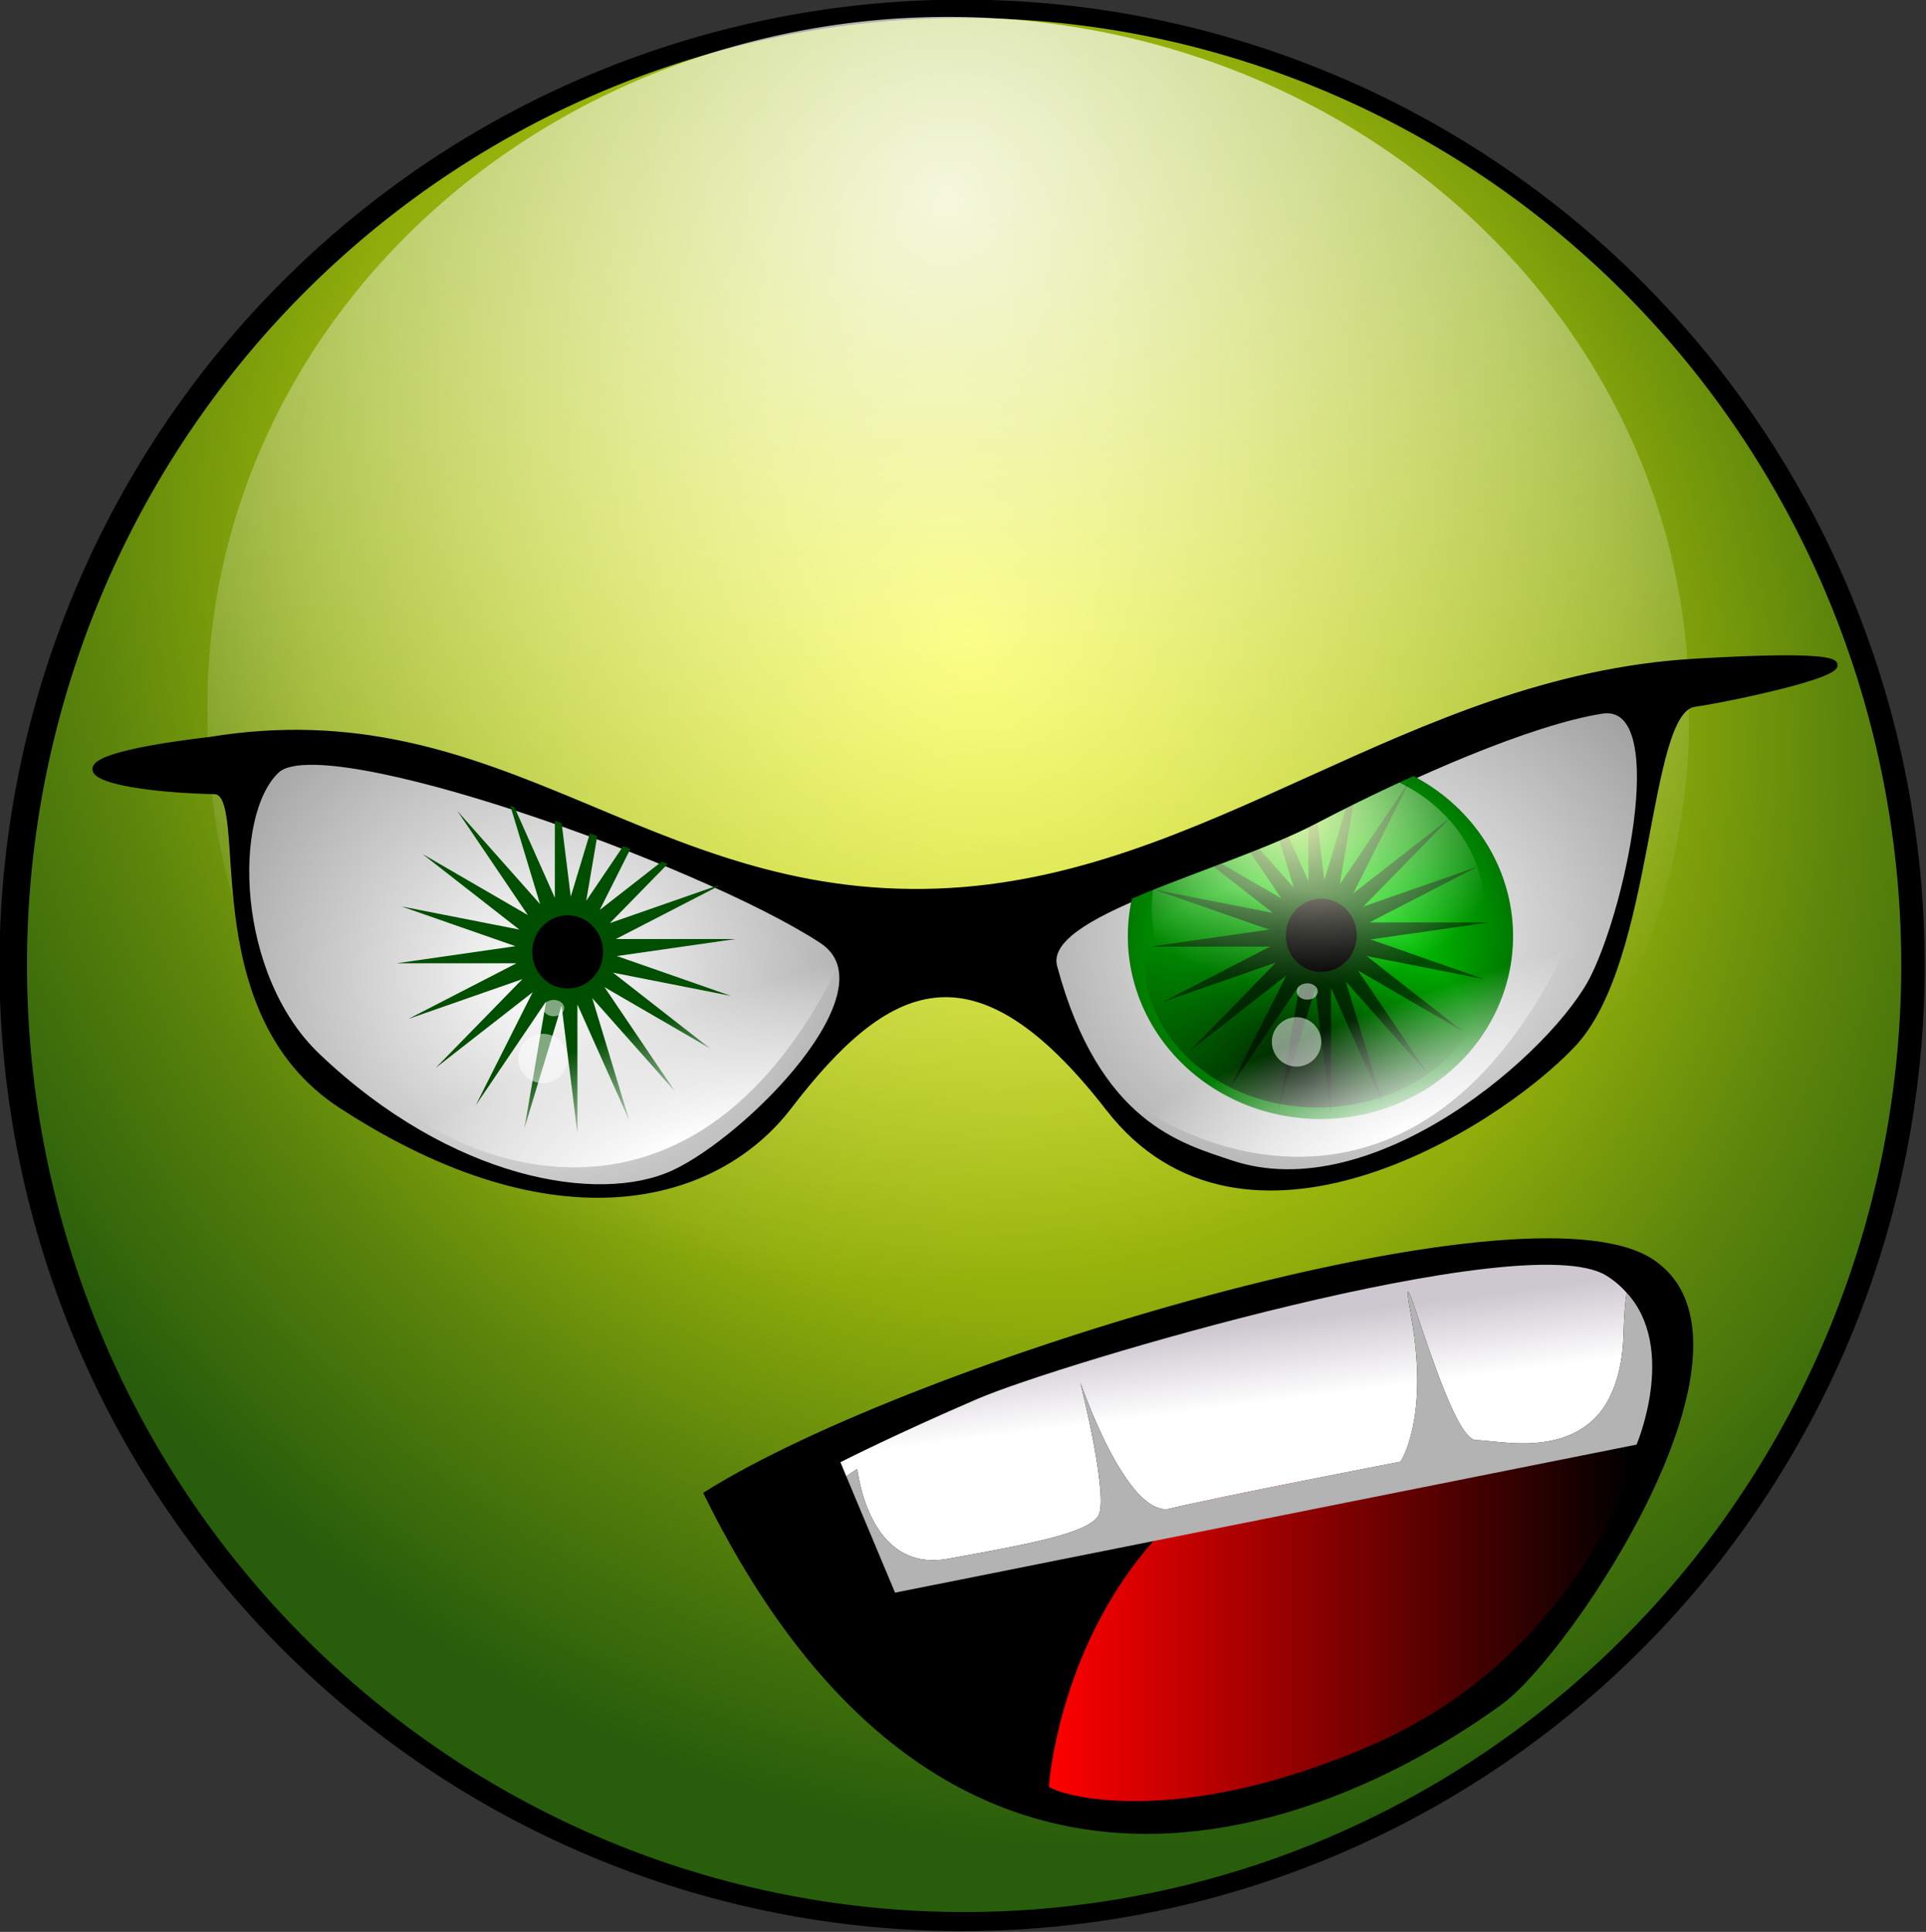
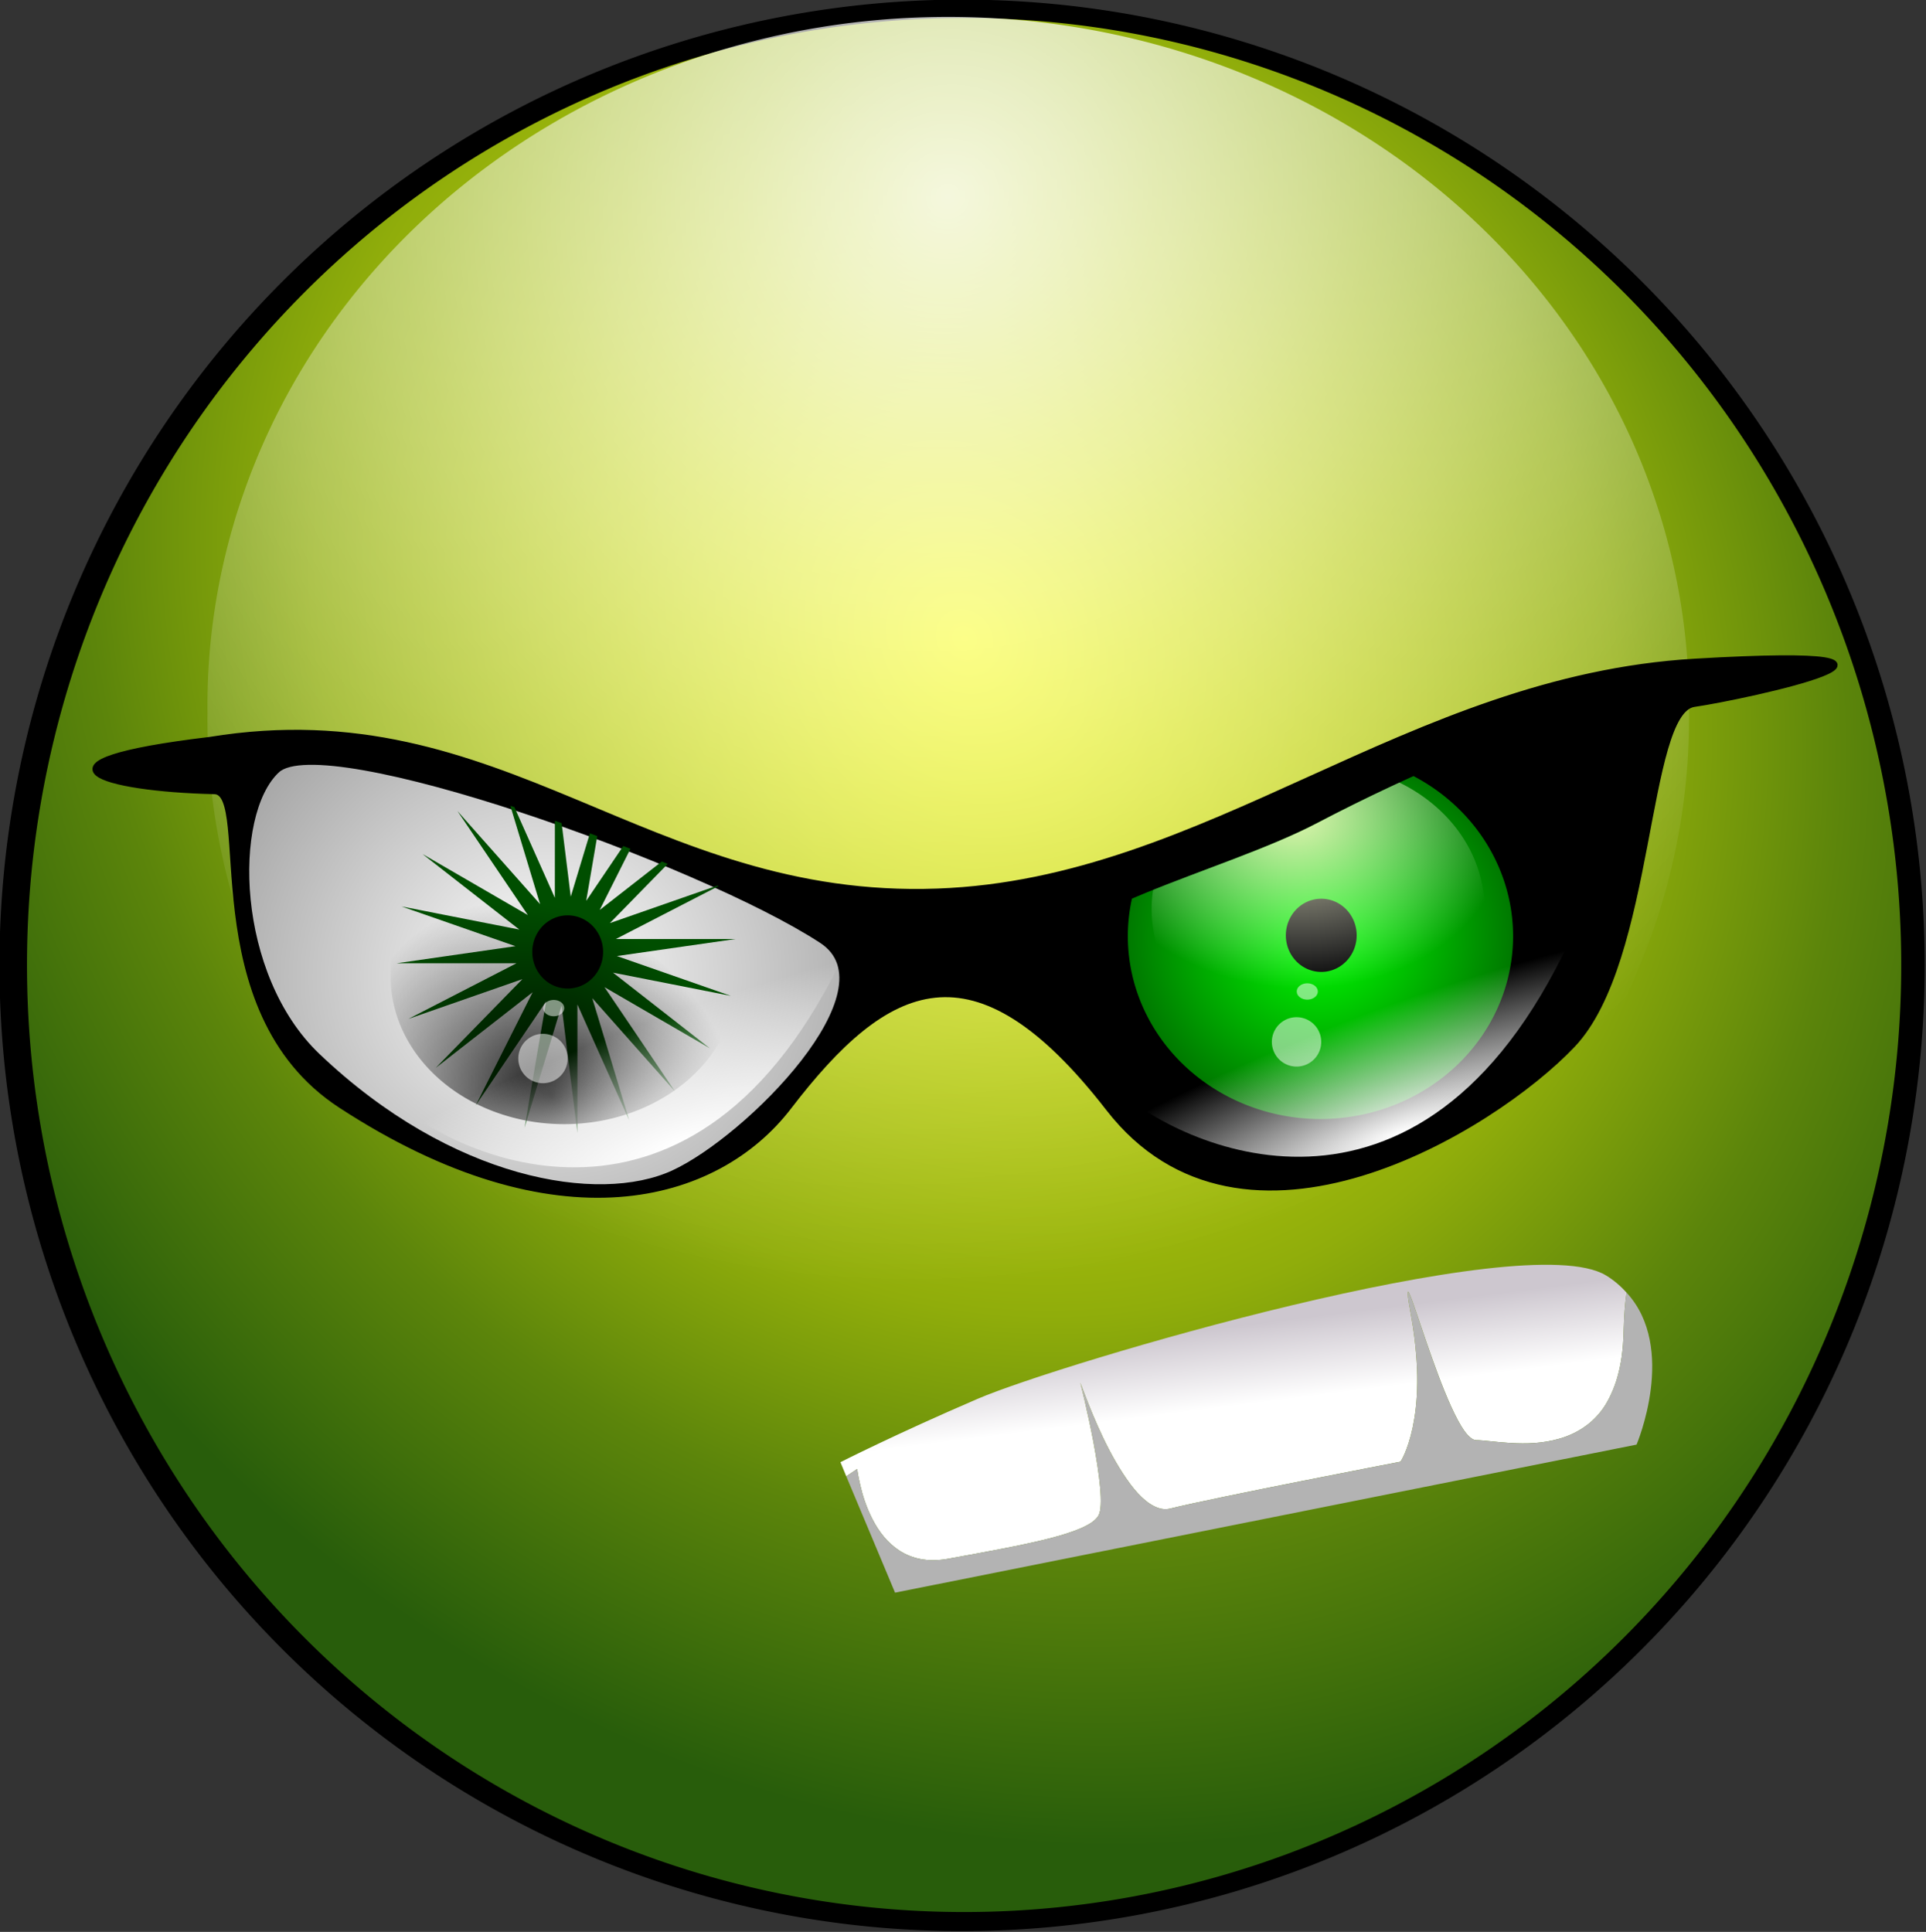
<svg xmlns="http://www.w3.org/2000/svg" xmlns:ns1="http://sodipodi.sourceforge.net/DTD/sodipodi-0.dtd" xmlns:ns2="http://www.inkscape.org/namespaces/inkscape" xmlns:xlink="http://www.w3.org/1999/xlink" id="svg2" ns1:docname="raphie_green_lanthern_smiley.svg" viewBox="0 0 380.1 381.3" ns1:version="0.32" version="1.0" ns2:output_extension="org.inkscape.output.svg.inkscape" ns2:version="0.45.1" ns1:docbase="/Users/johnolsen/Desktop">
  <rect x="0" y="0" width="380.1" height="381.3" fill="#333333" stroke="none" />
  <defs id="defs4">
    <linearGradient id="linearGradient3442" ns2:collect="always">
      <stop id="stop3444" style="stop-color:#ffffff" offset="0" />
      <stop id="stop3446" style="stop-color:#ffffff;stop-opacity:0" offset="1" />
    </linearGradient>
    <linearGradient id="linearGradient3329" ns2:collect="always">
      <stop id="stop3331" style="stop-color:#000000" offset="0" />
      <stop id="stop3333" style="stop-color:#000000;stop-opacity:0" offset="1" />
    </linearGradient>
    <linearGradient id="linearGradient3316">
      <stop id="stop3318" style="stop-color:#ffffc4" offset="0" />
      <stop id="stop3321" style="stop-color:#ffffff;stop-opacity:0" offset="1" />
    </linearGradient>
    <linearGradient id="linearGradient3272">
      <stop id="stop3274" style="stop-color:#00ff00" offset="0" />
      <stop id="stop3276" style="stop-color:#007900" offset="1" />
    </linearGradient>
    <radialGradient id="radialGradient3622" gradientUnits="userSpaceOnUse" cy="277.22" cx="391.69" gradientTransform="matrix(.823 -.826 .941 .937 -190.71 334.76)" r="157.26" ns2:collect="always">
      <stop id="stop3556" style="stop-color:#f8fd0c" offset="0" />
      <stop id="stop3568" style="stop-color:#90ad0b" offset=".559" />
      <stop id="stop3570" style="stop-color:#5c850b" offset=".75" />
      <stop id="stop3558" style="stop-color:#285d0b" offset="1" />
    </radialGradient>
    <radialGradient id="radialGradient3351" xlink:href="#linearGradient3272" gradientUnits="userSpaceOnUse" cy="340.94" cx="335.8" gradientTransform="matrix(1 0 0 .92 0 27.374)" r="32.324" ns2:collect="always" />
    <radialGradient id="radialGradient3353" xlink:href="#linearGradient3316" gradientUnits="userSpaceOnUse" cy="155.78" cx="153.02" gradientTransform="matrix(.98 -.814 .859 1.035 -133.84 117.77)" r="27.014" ns2:collect="always" />
    <radialGradient id="radialGradient3355" xlink:href="#linearGradient3329" gradientUnits="userSpaceOnUse" cy="175.6" cx="125.99" gradientTransform="matrix(-.722 .688 -.845 -.886 365.28 240.41)" r="34.234" ns2:collect="always" />
    <radialGradient id="radialGradient3383" gradientUnits="userSpaceOnUse" cy="215.43" cx="396.8" gradientTransform="matrix(1 -1.091 1.014 1.004 -220.13 412.2)" r="101.24" ns2:collect="always">
      <stop id="stop3548" style="stop-color:#ffffff;stop-opacity:.859" offset="0" />
      <stop id="stop3550" style="stop-color:#ffffff;stop-opacity:0" offset="1" />
    </radialGradient>
    <radialGradient id="radialGradient3420" xlink:href="#linearGradient3442" gradientUnits="userSpaceOnUse" cy="468.35" cx="442.38" gradientTransform="matrix(3.501 7.527e-7 -6.3706e-7 2.963 -1106.5 -919.55)" r="58.478" ns2:collect="always" />
    <radialGradient id="radialGradient3422" xlink:href="#linearGradient3442" gradientUnits="userSpaceOnUse" cy="474.91" cx="284.03" gradientTransform="matrix(3.367 -.075 .07 3.13 -705.4 -989.97)" r="59.426" ns2:collect="always" />
    <clipPath id="clipPath3428" clipPathUnits="userSpaceOnUse">
      <path id="path3430" ns1:nodetypes="csssz" style="fill-rule:evenodd;stroke:#000000;stroke-width:1.195px;fill:url(#radialGradient3432)" d="m70.687 108.06c9.137-8.525 83.663 17.97 107.54 33.58 14.82 9.69-14.56 39.24-29.31 45.99s-44.01 1.86-70.238-23.12c-16.656-15.86-17.38-47.7-7.995-56.45z" />
    </clipPath>
    <radialGradient id="radialGradient3432" xlink:href="#linearGradient3442" gradientUnits="userSpaceOnUse" cy="474.91" cx="284.03" gradientTransform="matrix(3.367 -.075 .07 3.13 -865.95 -1316.5)" r="59.426" ns2:collect="always" />
    <clipPath id="clipPath3434" clipPathUnits="userSpaceOnUse">
      <path id="path3436" ns1:nodetypes="cssssz" style="fill-rule:evenodd;stroke:#000000;stroke-width:1.195px;fill:url(#radialGradient3438)" d="m127.25 121.8c18.66-9.78 42.26-19.99 56.16-22.188 13.89-2.194 5.8 37.548-1.53 52.488-7.32 14.94-43.08 46.51-71.76 36.79-9.71-3.29-26.369-7.47-34.736-38.73-2.862-10.69 33.216-18.57 51.866-28.36z" />
    </clipPath>
    <radialGradient id="radialGradient3438" xlink:href="#linearGradient3442" gradientUnits="userSpaceOnUse" cy="468.35" cx="442.38" gradientTransform="matrix(3.501 7.527e-7 -6.3706e-7 2.963 -1415.8 -1242.8)" r="58.478" ns2:collect="always" />
    <radialGradient id="radialGradient3448" xlink:href="#linearGradient3442" gradientUnits="userSpaceOnUse" cy="488.79" cx="437.91" gradientTransform="matrix(-1.769 .676 -.164 -.428 1307.6 419.5)" r="53.476" ns2:collect="always" />
    <radialGradient id="radialGradient3452" xlink:href="#linearGradient3442" gradientUnits="userSpaceOnUse" cy="488.79" cx="437.91" gradientTransform="matrix(-1.769 .676 -.164 -.428 1164.7 421.59)" r="53.476" ns2:collect="always" />
    <linearGradient id="linearGradient3473" y2="545.75" gradientUnits="userSpaceOnUse" x2="408.16" y1="561.35" x1="410.11" ns2:collect="always">
      <stop id="stop3469" style="stop-color:#ffffff" offset="0" />
      <stop id="stop3471" style="stop-color:#cdc7cf" offset="1" />
    </linearGradient>
    <linearGradient id="linearGradient3481" y2="598.79" gradientUnits="userSpaceOnUse" x2="498.93" y1="598.79" x1="383.6" ns2:collect="always">
      <stop id="stop3477" style="stop-color:#ff0000" offset="0" />
      <stop id="stop3479" style="stop-color:#ff0000;stop-opacity:0" offset="1" />
    </linearGradient>
  </defs>
  <ns1:namedview id="base" ns2:zoom="0.7041726" height="11in" borderopacity="1.0" ns2:current-layer="layer1" ns2:cx="374.78053" ns2:cy="513.94066" showgrid="false" width="8.5in" units="in" ns2:document-units="in" bordercolor="#666666" ns2:window-x="24" guidetolerance="10" objecttolerance="10" ns2:window-y="72" ns2:window-width="856" ns2:pageopacity="0.0" ns2:pageshadow="2" pagecolor="#ffffff" gridtolerance="10000" ns2:window-height="668" />
  <g id="layer1" ns2:label="Layer 1" ns2:groupmode="layer" transform="translate(-176.61 -282.57)">
    <path id="path3607" ns1:rx="157.26454" ns1:ry="153.95593" style="fill:#000000" ns1:type="arc" d="m549.69 323.99a157.26 153.96 0 1 1 -314.53 0 157.26 153.96 0 1 1 314.53 0z" transform="matrix(1.208 0 0 1.238 -107.57 72.005)" ns1:cy="323.99475" ns1:cx="392.42194" />
    <path id="path3542" ns1:rx="157.26454" ns1:ry="153.95593" style="fill:url(#radialGradient3622)" ns1:type="arc" d="m549.69 323.99a157.26 153.96 0 1 1 -314.53 0 157.26 153.96 0 1 1 314.53 0z" transform="matrix(1.176 0 0 1.214 -94.611 79.71)" ns1:cy="323.99475" ns1:cx="392.42194" />
    <path id="path3381" ns1:rx="101.23691" ns1:ry="94.839989" style="fill:url(#radialGradient3383)" ns1:type="arc" d="m496.39 266.64a101.24 94.84 0 1 1 -202.47 0 101.24 94.84 0 1 1 202.47 0z" transform="matrix(1.444 0 0 1.433 -206.86 41.066)" ns1:cy="266.64053" ns1:cx="395.155" />
    <path id="path3572" ns1:nodetypes="cssssssssc" style="fill-rule:evenodd;stroke:#000000;stroke-width:1.195px;fill:#000000" d="m218.05 428.61c57.77-9.45 85.97 32.05 143.6 29.93 53.44-1.92 92.7-42.05 149.49-45.37 56.8-3.33 9.71 6.91-0.2 8.33-9.92 1.43-8.22 50.67-24.03 67.3-15.81 16.62-64.98 46.7-91.5 12.49-26.53-34.2-43.9-25.42-63.15-0.3-14.24 18.58-45.76 27.5-88.39-0.31-28.91-18.86-16.9-61.78-24.93-61.96-22.26-0.51-38.85-5.58-0.89-10.11z" />
    <path id="path3574" ns1:nodetypes="csssz" style="fill-rule:evenodd;stroke:#000000;stroke-width:1.195px;fill:url(#radialGradient3422)" d="m231.24 434.57c9.14-8.52 83.66 17.97 107.55 33.59 14.82 9.68-14.56 39.23-29.31 45.99-14.76 6.75-44.02 1.85-70.24-23.13-16.66-15.86-17.38-47.7-8-56.45z" />
-     <path id="path3576" ns1:nodetypes="cssssz" style="fill-rule:evenodd;stroke:#000000;stroke-width:1.195px;fill:url(#radialGradient3420)" d="m436.53 445.03c18.66-9.78 42.26-20 56.16-22.19 13.89-2.19 5.8 37.55-1.53 52.49-7.32 14.93-43.08 46.51-71.76 36.79-9.71-3.29-26.37-7.47-34.74-38.73-2.86-10.7 33.22-18.57 51.87-28.36z" />
-     <path id="path3601" style="fill-rule:evenodd;stroke:#000000;stroke-width:1.195px;fill:#000000" d="m316.15 577.43c41.14-25.74 161.2-61.92 186.16-45.92 24.95 16-16.19 77.23-29.68 86.98-13.49 9.74-101.17 70.97-156.48-41.06z" />
-     <path id="path3605" style="fill-rule:evenodd;fill:url(#linearGradient3481)" d="m383.6 635.19s3.37-52.89 52.61-69.58c49.24-16.7 62.72 6.26 62.72 6.26s-11.46 37.57-51.26 54.97c-39.79 17.39-62.72 9.74-64.07 8.35z" />
+     <path id="path3576" ns1:nodetypes="cssssz" style="fill-rule:evenodd;stroke:#000000;stroke-width:1.195px;fill:url(#radialGradient3420)" d="m436.53 445.03z" />
    <path id="path3457" ns1:nodetypes="csscccssssssssssssssscsssssssscsssssssssssssssssssssssc" style="fill-rule:evenodd;fill:url(#linearGradient3473)" d="m497.62 537.69c-1.13-1.24-2.45-2.42-4.09-3.41-16.19-9.74-107.73 17.4-123.92 24.35-16.18 6.96-27.14 12.53-27.14 12.53l1.15 2.78 2.16-1.44s0.15 1.27 0.6 3.16c0.22 0.94 0.5 2.03 0.9 3.18 0.4 1.16 0.91 2.4 1.53 3.6s1.36 2.37 2.25 3.44c0.89 1.06 1.93 2.01 3.13 2.78 1.2 0.76 2.57 1.33 4.12 1.62 0.78 0.15 1.6 0.23 2.47 0.22s1.81-0.07 2.78-0.25c7.81-1.42 14.73-2.67 19.97-4 2.62-0.67 4.79-1.35 6.47-2.09 0.84-0.38 1.56-0.76 2.12-1.16 0.57-0.4 0.99-0.84 1.26-1.28 0.26-0.45 0.42-1.2 0.46-2.16 0.05-0.96 0-2.12-0.12-3.44-0.23-2.62-0.74-5.81-1.31-8.87-1.16-6.12-2.6-11.81-2.6-11.81s0.6 1.69 1.6 4.18c0.99 2.5 2.4 5.83 4.09 9.07 0.84 1.62 1.76 3.21 2.72 4.69 0.96 1.47 1.94 2.82 2.97 3.93 1.03 1.12 2.12 2 3.19 2.53 0.53 0.27 1.05 0.45 1.59 0.54 0.53 0.08 1.06 0.07 1.59-0.07 4.26-1.06 15.64-3.39 25.94-5.43 10.3-2.05 19.5-3.82 19.5-3.82s0.37-0.51 0.84-1.62c0.48-1.11 1.08-2.82 1.57-5.13 0.48-2.31 0.87-5.22 0.9-8.81 0.02-1.8-0.06-3.77-0.25-5.91-0.18-2.13-0.46-4.45-0.9-6.93-0.45-2.49-0.69-3.96-0.72-4.66-0.02-0.35 0.02-0.52 0.09-0.5s0.17 0.23 0.31 0.56c0.59 1.33 1.76 4.96 3.22 9.22 1.47 4.26 3.23 9.15 4.97 12.97 0.87 1.91 1.74 3.55 2.56 4.72 0.42 0.58 0.83 1.02 1.22 1.34s0.77 0.5 1.13 0.5c1.42 0 3.9 0.4 6.84 0.57 1.47 0.08 3.04 0.11 4.66 0 1.62-0.12 3.28-0.38 4.9-0.85 1.62-0.46 3.19-1.15 4.66-2.12 0.73-0.49 1.46-1.04 2.12-1.69 0.67-0.65 1.3-1.36 1.88-2.19 0.58-0.82 1.09-1.76 1.56-2.78 0.48-1.02 0.9-2.14 1.25-3.37 0.35-1.24 0.64-2.59 0.85-4.07 0.2-1.47 0.33-3.08 0.37-4.81 0.09-3.33 0.29-5.83 0.59-7.81z" />
    <path id="path3603" style="fill-rule:evenodd;fill:#b3b3b3" d="m497.62 537.69c-0.3 1.98-0.5 4.48-0.59 7.81-0.04 1.73-0.17 3.34-0.37 4.81-0.21 1.48-0.5 2.83-0.85 4.07-0.35 1.23-0.77 2.35-1.25 3.37-0.47 1.02-0.98 1.96-1.56 2.78-0.58 0.83-1.21 1.54-1.88 2.19-0.66 0.65-1.39 1.2-2.12 1.69-1.47 0.97-3.04 1.66-4.66 2.12-1.62 0.47-3.28 0.73-4.9 0.85-1.62 0.11-3.19 0.08-4.66 0-2.94-0.17-5.42-0.57-6.84-0.57-0.36 0-0.74-0.18-1.13-0.5s-0.8-0.76-1.22-1.34c-0.82-1.17-1.69-2.81-2.56-4.72-1.74-3.82-3.5-8.71-4.97-12.97-1.46-4.26-2.63-7.89-3.22-9.22-0.14-0.33-0.24-0.54-0.31-0.56s-0.11 0.15-0.09 0.5c0.03 0.7 0.27 2.17 0.72 4.66 0.44 2.48 0.72 4.8 0.9 6.93 0.19 2.14 0.27 4.11 0.25 5.91-0.03 3.59-0.42 6.5-0.9 8.81-0.49 2.31-1.09 4.02-1.57 5.13-0.47 1.11-0.84 1.62-0.84 1.62s-9.2 1.77-19.5 3.82c-10.3 2.04-21.68 4.37-25.94 5.43-0.53 0.14-1.06 0.15-1.59 0.07-0.54-0.09-1.06-0.27-1.59-0.54-1.07-0.53-2.16-1.41-3.19-2.53-1.03-1.11-2.01-2.46-2.97-3.93-0.96-1.48-1.88-3.07-2.72-4.69-1.69-3.24-3.1-6.57-4.09-9.07-1-2.49-1.6-4.18-1.6-4.18s1.44 5.69 2.6 11.81c0.57 3.06 1.08 6.25 1.31 8.87 0.12 1.32 0.17 2.48 0.12 3.44-0.04 0.96-0.2 1.71-0.46 2.16-0.27 0.44-0.69 0.88-1.26 1.28-0.56 0.4-1.28 0.78-2.12 1.16-1.68 0.74-3.85 1.42-6.47 2.09-5.24 1.33-12.16 2.58-19.97 4-0.97 0.18-1.91 0.24-2.78 0.25s-1.69-0.07-2.47-0.22c-1.55-0.29-2.92-0.86-4.12-1.62-1.2-0.77-2.24-1.72-3.13-2.78-0.89-1.07-1.63-2.24-2.25-3.44s-1.13-2.44-1.53-3.6c-0.4-1.15-0.68-2.24-0.9-3.18-0.45-1.89-0.6-3.16-0.6-3.16l-2.16 1.44 9.63 22.97 146.34-29.22s8.12-19.06-1.97-30z" />
    <g id="g3341" clip-path="url(#clipPath3434)" transform="translate(309.28 323.23)">
      <g id="g3294">
        <path id="path3582" ns1:rx="32.323502" ns1:ry="29.728182" style="fill:url(#radialGradient3351)" ns1:type="arc" d="m368.12 340.94a32.324 29.728 0 1 1 -64.65 0 32.324 29.728 0 1 1 64.65 0z" clip-path="none" transform="matrix(1.176 0 0 1.214 -266.97 -269.79)" ns1:cy="340.93579" ns1:cx="335.79544" />
-         <path id="path3292" style="fill:#004e00" ns1:type="star" ns1:sides="20" ns1:r1="29.554808" ns1:r2="8.8664427" ns1:arg1="1.8184777" ns1:arg2="1.9755573" transform="matrix(1.134 0 0 1.218 -14.885 -27.897)" ns2:randomized="0" ns1:cy="140.9521" ns1:cx="125.80927" ns2:rounded="0" ns2:flatsided="false" d="m118.56 169.6l3.76-20.5-12.26 16.86 9.91-18.34-16.86 12.25 15.08-14.38-19.82 6.44 18.79-9.01h-20.84l20.66-2.77-19.824-6.44 20.504 3.75-16.86-12.25 18.34 9.9-12.25-16.86 14.38 15.09-6.44-19.83 9.01 18.8 0.01-20.85 2.76 20.66 6.44-19.82-3.75 20.5 12.25-16.86-9.9 18.34 16.86-12.25-15.09 14.38 19.83-6.44-18.79 9.02h20.84l-20.66 2.76 19.82 6.45-20.5-3.76 16.86 12.26-18.34-9.91 12.25 16.87-14.38-15.09 6.44 19.82-9.02-18.79v20.84l-2.76-20.66-6.45 19.82z" />
      </g>
      <path id="path3312" ns1:rx="6.9864335" ns1:ry="7.2193146" style="fill:#000000" ns1:type="arc" d="m135.54 144.41a6.986 7.219 0 1 1 -13.98 0 6.986 7.219 0 1 1 13.98 0z" ns2:transform-center-x="5.9617567" transform="translate(-.466 -.466)" ns1:cy="144.40866" ns1:cx="128.55038" />
      <path id="path3314" ns1:rx="27.01421" ns1:ry="29.343021" style="opacity:.898;fill:url(#radialGradient3353)" ns1:type="arc" d="m181.18 173.98a27.014 29.343 0 1 1 -54.03 0 27.014 29.343 0 1 1 54.03 0z" transform="matrix(1.216 0 0 .976 -60.007 -31.023)" ns1:cy="173.98456" ns1:cx="154.1673" />
-       <path id="path3327" ns1:rx="34.233524" ns1:ry="29.11014" style="opacity:.898;fill:url(#radialGradient3355)" ns1:type="arc" d="m162.55 147.67a34.234 29.11 0 1 1 -68.466 0 34.234 29.11 0 1 1 68.466 0z" transform="translate(-.932 .932)" ns1:cy="147.66899" ns1:cx="128.31749" />
      <path id="path3337" ns1:rx="6.9864335" ns1:ry="6.9864335" style="opacity:.506;fill:#ffffff" ns1:type="arc" d="m117.84 160.94a6.986 6.986 0 1 1 -13.98 0 6.986 6.986 0 1 1 13.98 0z" transform="matrix(.697 0 0 .697 45.944 52.802)" ns1:cy="160.94321" ns1:cx="110.85141" />
      <path id="path3339" ns1:rx="6.9864335" ns1:ry="6.9864335" style="opacity:.506;fill:#ffffff" ns1:type="arc" d="m117.84 160.94a6.986 6.986 0 1 1 -13.98 0 6.986 6.986 0 1 1 13.98 0z" transform="matrix(.297 0 0 .23 92.404 118.01)" ns1:cy="160.94321" ns1:cx="110.85141" />
    </g>
    <g id="g3357" clip-path="url(#clipPath3428)" transform="translate(160.56 326.51)">
      <g id="g3359">
        <path id="path3361" ns1:rx="32.323502" ns1:ry="29.728182" style="fill:url(#radialGradient3351)" ns1:type="arc" d="m368.12 340.94a32.324 29.728 0 1 1 -64.65 0 32.324 29.728 0 1 1 64.65 0z" clip-path="none" transform="matrix(1.176 0 0 1.214 -266.97 -269.79)" ns1:cy="340.93579" ns1:cx="335.79544" />
        <path id="path3363" style="fill:#004e00" ns1:type="star" ns1:sides="20" ns1:r1="29.554808" ns1:r2="8.8664427" ns1:arg1="1.8184777" ns1:arg2="1.9755573" transform="matrix(1.134 0 0 1.218 -14.885 -27.897)" ns2:randomized="0" ns1:cy="140.9521" ns1:cx="125.80927" ns2:rounded="0" ns2:flatsided="false" d="m118.56 169.6l3.76-20.5-12.26 16.86 9.91-18.34-16.86 12.25 15.08-14.38-19.82 6.44 18.79-9.01h-20.84l20.66-2.77-19.824-6.44 20.504 3.75-16.86-12.25 18.34 9.9-12.25-16.86 14.38 15.09-6.44-19.83 9.01 18.8 0.01-20.85 2.76 20.66 6.44-19.82-3.75 20.5 12.25-16.86-9.9 18.34 16.86-12.25-15.09 14.38 19.83-6.44-18.79 9.02h20.84l-20.66 2.76 19.82 6.45-20.5-3.76 16.86 12.26-18.34-9.91 12.25 16.87-14.38-15.09 6.44 19.82-9.02-18.79v20.84l-2.76-20.66-6.45 19.82z" />
      </g>
      <path id="path3365" ns1:rx="6.9864335" ns1:ry="7.2193146" style="fill:#000000" ns1:type="arc" d="m135.54 144.41a6.986 7.219 0 1 1 -13.98 0 6.986 7.219 0 1 1 13.98 0z" ns2:transform-center-x="5.9617567" transform="translate(-.466 -.466)" ns1:cy="144.40866" ns1:cx="128.55038" />
-       <path id="path3367" ns1:rx="27.01421" ns1:ry="29.343021" style="opacity:.898;fill:url(#radialGradient3353)" ns1:type="arc" d="m181.18 173.98a27.014 29.343 0 1 1 -54.03 0 27.014 29.343 0 1 1 54.03 0z" transform="matrix(1.216 0 0 .976 -60.007 -31.023)" ns1:cy="173.98456" ns1:cx="154.1673" />
      <path id="path3369" ns1:rx="34.233524" ns1:ry="29.11014" style="opacity:.898;fill:url(#radialGradient3355)" ns1:type="arc" d="m162.55 147.67a34.234 29.11 0 1 1 -68.466 0 34.234 29.11 0 1 1 68.466 0z" transform="translate(-.932 .932)" ns1:cy="147.66899" ns1:cx="128.31749" />
      <path id="path3371" ns1:rx="6.9864335" ns1:ry="6.9864335" style="opacity:.506;fill:#ffffff" ns1:type="arc" d="m117.84 160.94a6.986 6.986 0 1 1 -13.98 0 6.986 6.986 0 1 1 13.98 0z" transform="matrix(.697 0 0 .697 45.944 52.802)" ns1:cy="160.94321" ns1:cx="110.85141" />
      <path id="path3373" ns1:rx="6.9864335" ns1:ry="6.9864335" style="opacity:.506;fill:#ffffff" ns1:type="arc" d="m117.84 160.94a6.986 6.986 0 1 1 -13.98 0 6.986 6.986 0 1 1 13.98 0z" transform="matrix(.297 0 0 .23 92.404 118.01)" ns1:cy="160.94321" ns1:cx="110.85141" />
    </g>
    <path id="path3440" ns1:nodetypes="cscsc" style="fill-rule:evenodd;fill:url(#radialGradient3448)" d="m398.34 498.64c13.49 11.36 62.24 32.82 90.89-36.92 16.33-39.76-34.09-17.04-34.09-17.04s-68.87 24.14-69.58 30.53 12.07 24.14 12.78 23.43z" />
    <path id="path3450" ns1:nodetypes="cscsc" style="fill-rule:evenodd;fill:url(#radialGradient3452)" d="m255.43 500.73c13.49 11.36 62.24 32.81 90.88-36.93 16.33-39.76-34.08-17.04-34.08-17.04s-68.88 24.14-69.59 30.53 12.08 24.15 12.79 23.44z" />
  </g>
</svg>